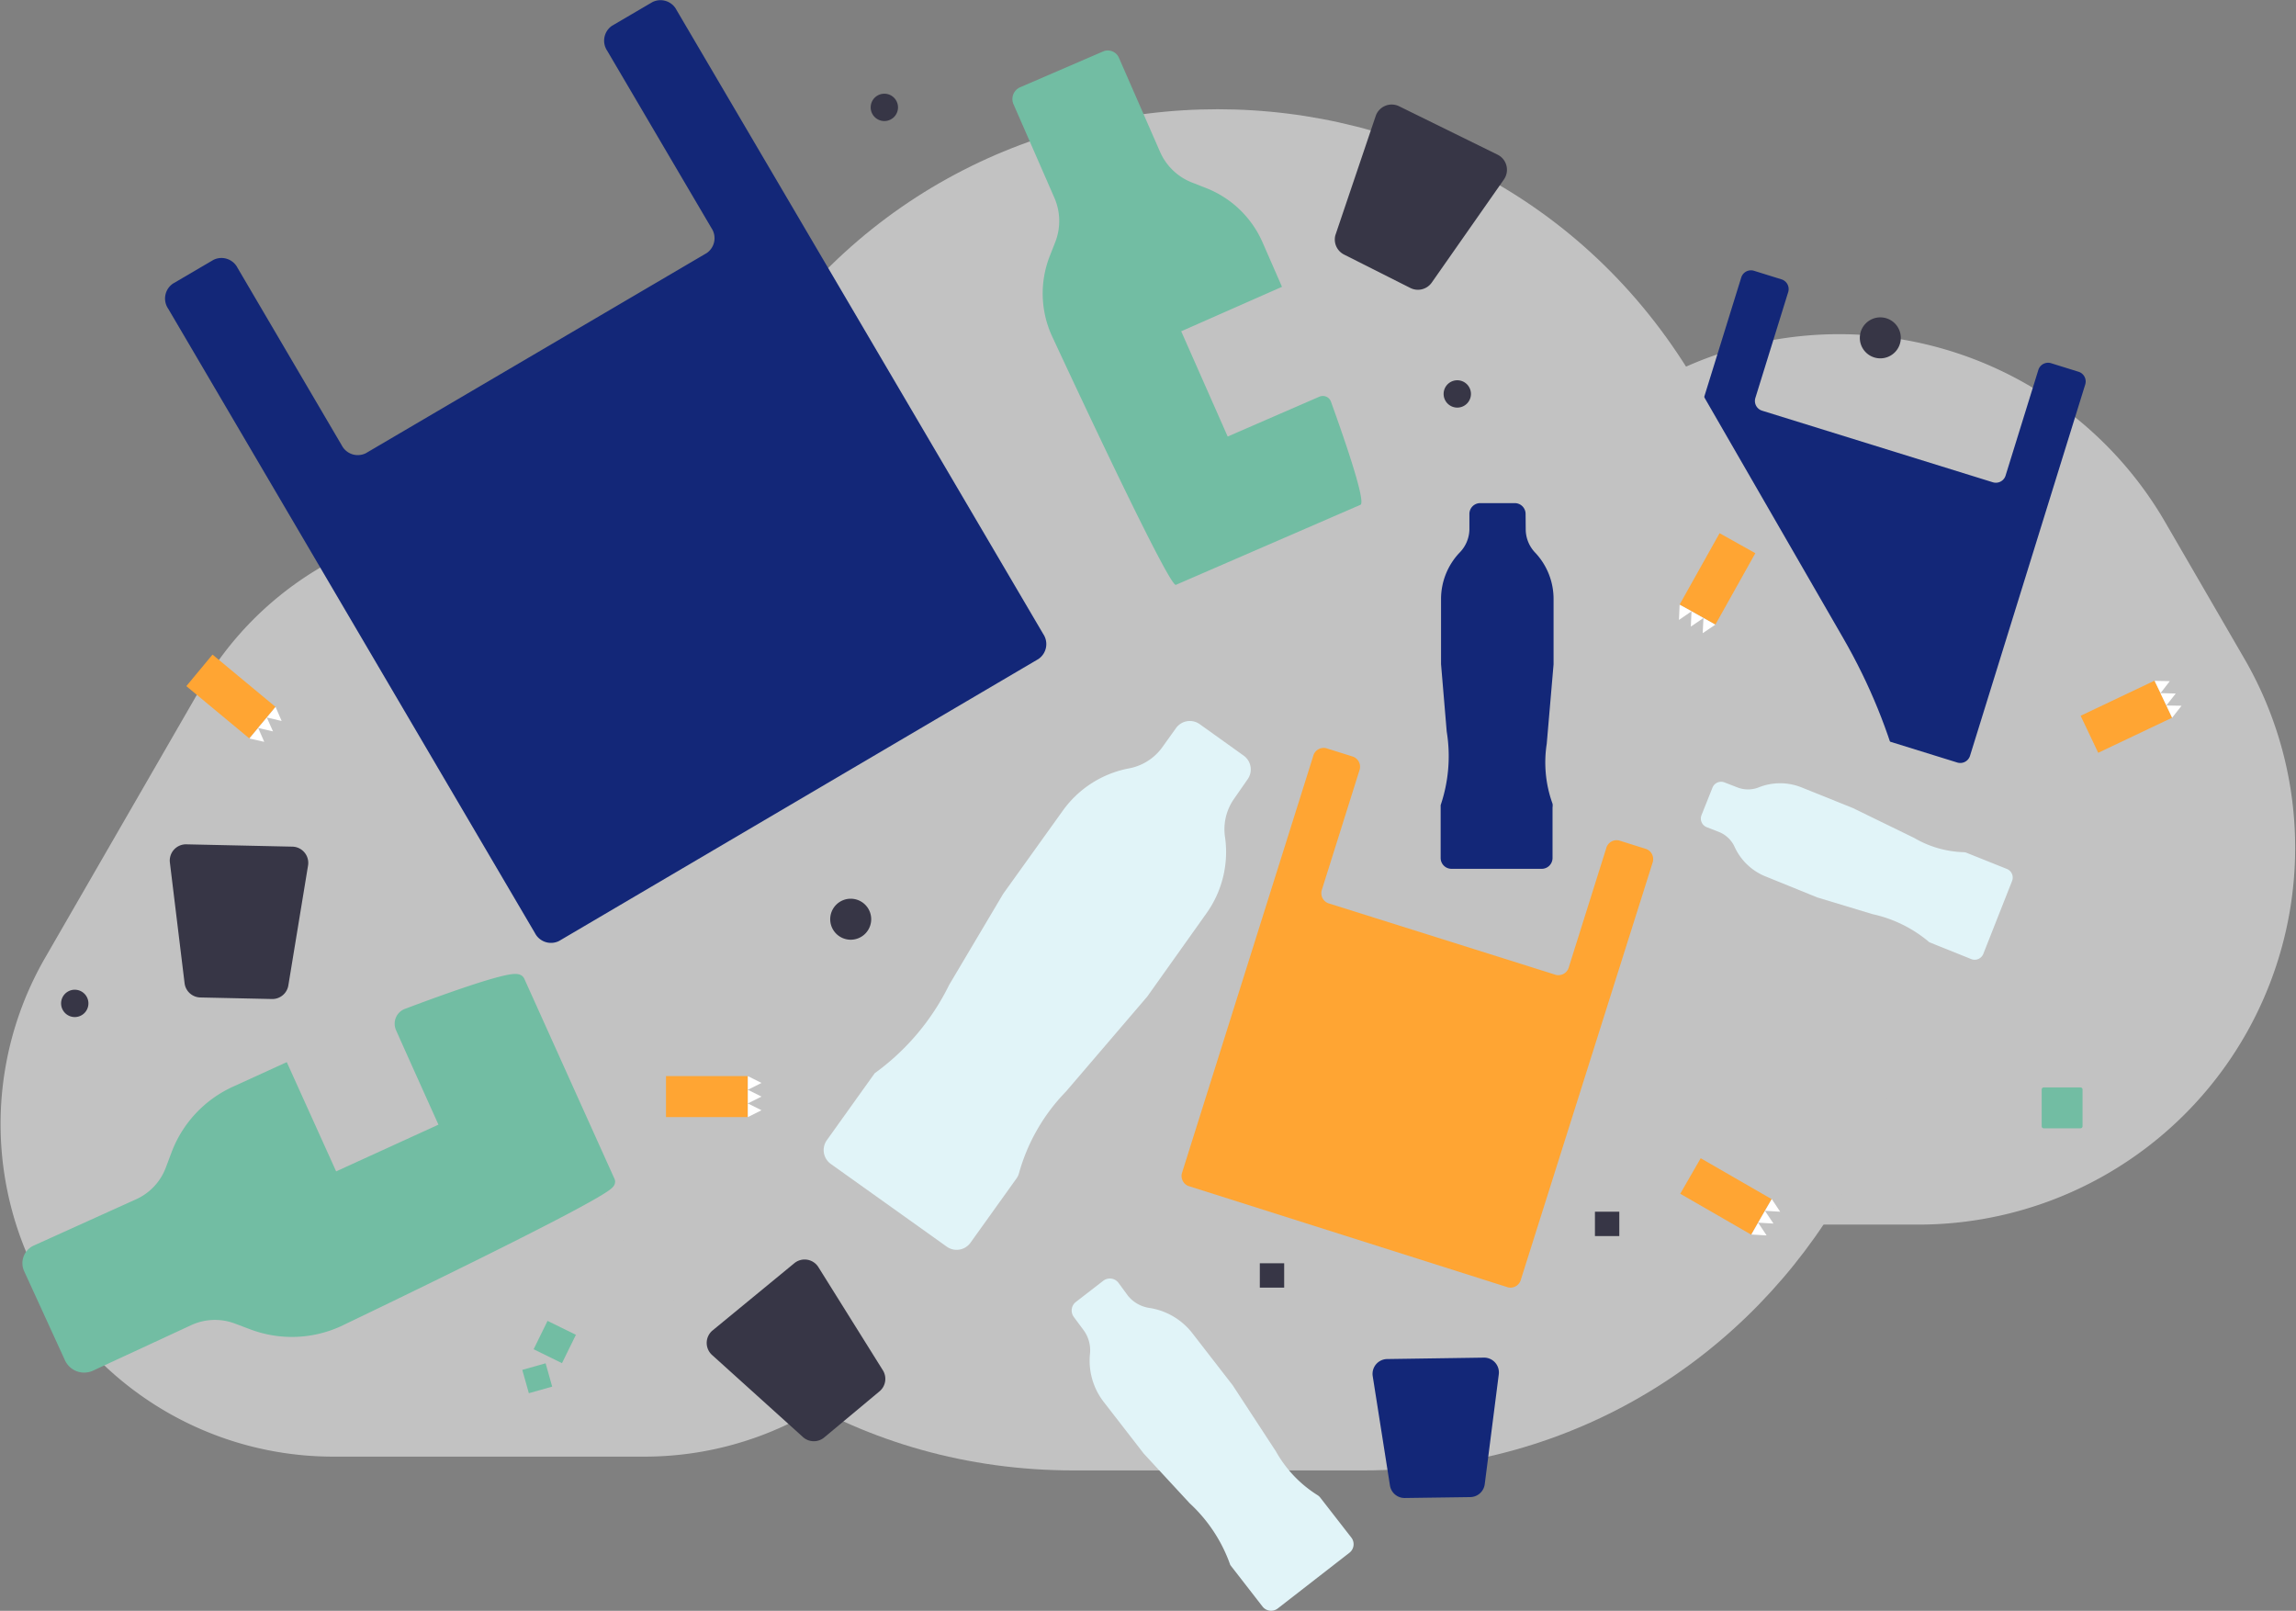
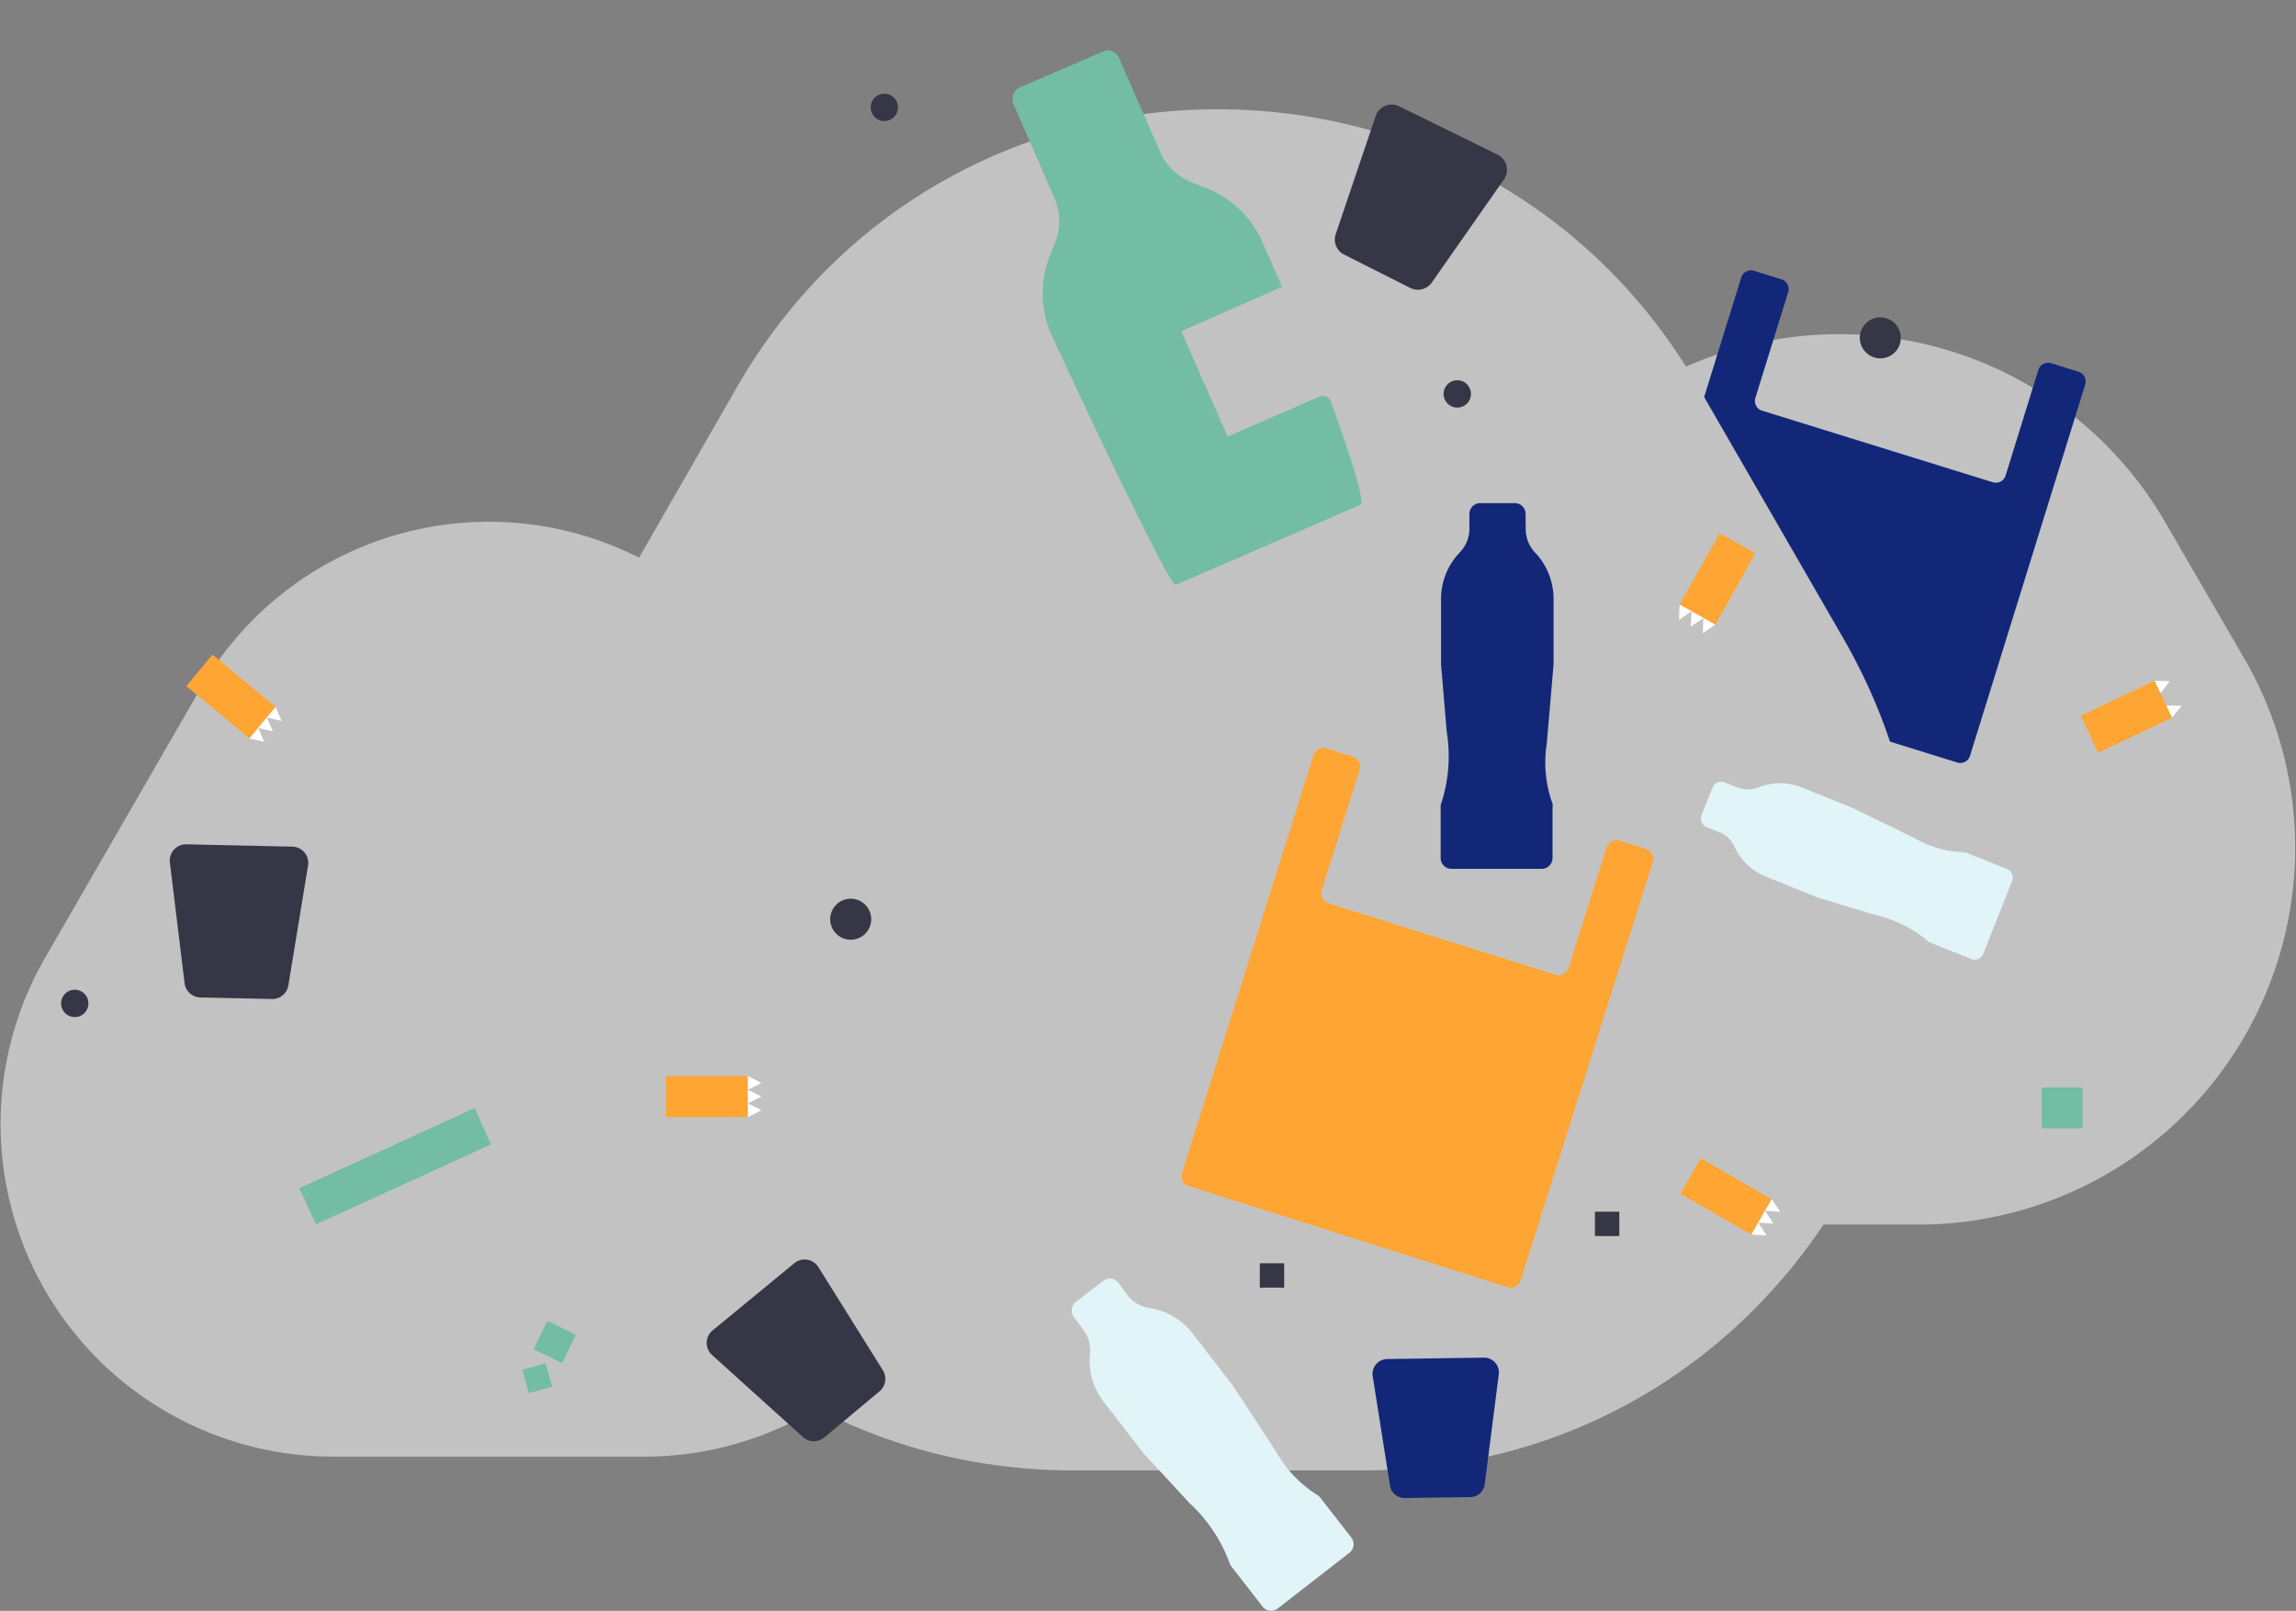
<svg xmlns="http://www.w3.org/2000/svg" viewBox="0 0 178.13 124.96">
  <rect x="0" y="0" width="178.13" height="124.96" fill="#808080" stroke="none" />
  <defs>
    <style>.cls-1{fill:#c2c2c2;}.cls-2{fill:#132778;}.cls-3{fill:#e1f4f8;}.cls-4{fill:#373646;}.cls-5,.cls-8{fill:#72bda3;}.cls-5{stroke:#72bda3;stroke-miterlimit:10;}.cls-6{fill:#ffa533;}.cls-7{fill:#fff;}</style>
  </defs>
  <title>Fichier 24</title>
  <g id="Calque_2" data-name="Calque 2">
    <g id="Calque_1-2" data-name="Calque 1">
      <path class="cls-1" d="M174.16,51.16,168,40.54a29.24,29.24,0,0,0-50.64,0l-6.13,10.61A29.24,29.24,0,0,0,136.59,95h12.25A29.24,29.24,0,0,0,174.16,51.16Z" />
      <path class="cls-2" d="M161.78,29.82l-8.94,28.81a.79.79,0,0,1-1,.52l-25.17-7.81a.79.79,0,0,1-.52-1l8.94-28.81a.79.79,0,0,1,1-.52l2.12.66a.79.79,0,0,1,.52,1l-2.54,8.19a.79.79,0,0,0,.52,1l17.89,5.55a.79.79,0,0,0,1-.52l2.54-8.19a.79.79,0,0,1,1-.52l2.12.66A.79.79,0,0,1,161.78,29.82Z" />
      <path class="cls-1" d="M72.36,74.32,60.26,53.37a25.8,25.8,0,0,0-44.68,0L3.49,74.32A25.8,25.8,0,0,0,25.83,113H50A25.8,25.8,0,0,0,72.36,74.32Z" />
      <path class="cls-1" d="M143,49.5,131.75,30c-16.57-28.7-58-28.7-74.56,0L46,49.5c-16.57,28.7,4.14,64.57,37.28,64.57h22.48C138.85,114.07,159.56,78.2,143,49.5Z" />
      <path class="cls-3" d="M134.78,61.08a2.25,2.25,0,0,0,1.67,0,4.48,4.48,0,0,1,3.31,0l4,1.61L148.5,65a8.06,8.06,0,0,0,3.84,1.11.7.7,0,0,1,.24.05l3.12,1.25a.72.72,0,0,1,.4.94L153.87,74a.72.72,0,0,1-.94.4l-3.24-1.3h0a10.13,10.13,0,0,0-4.4-2.18l-4.3-1.3L137,68a4.48,4.48,0,0,1-2.41-2.27,2.25,2.25,0,0,0-1.18-1.17l-1-.39a.72.72,0,0,1-.4-.94l.85-2.13a.72.72,0,0,1,.94-.4Z" />
      <path class="cls-4" d="M62.26,111.45l-7-6.32a1.26,1.26,0,0,1,0-1.9L61.62,98a1.26,1.26,0,0,1,1.88.31l5,8a1.26,1.26,0,0,1-.27,1.63l-4.27,3.56A1.26,1.26,0,0,1,62.26,111.45Z" />
-       <path class="cls-3" d="M95.72,62a4.11,4.11,0,0,0-.67,3,8.19,8.19,0,0,1-1.47,5.88L89,77.32,82.7,84.68A14.73,14.73,0,0,0,79.06,91a1.27,1.27,0,0,1-.19.41l-3.58,5a1.32,1.32,0,0,1-1.84.3l-9-6.42a1.32,1.32,0,0,1-.3-1.84l3.71-5.19h0a18.53,18.53,0,0,0,5.78-6.86l4.19-7.06,4.61-6.43a8.19,8.19,0,0,1,5.09-3.29,4.12,4.12,0,0,0,2.6-1.59l1.11-1.55a1.32,1.32,0,0,1,1.84-.3l3.41,2.44a1.32,1.32,0,0,1,.3,1.84Z" />
      <path class="cls-5" d="M37.43,88.53,24.76,94.32l-.87-1.9,12.68-5.79Z" />
-       <path class="cls-5" d="M2.85,97.07l7.92-3.58a4.89,4.89,0,0,0,2.56-2.73l.44-1.17a8.63,8.63,0,0,1,4.55-4.85L22,83.06s4,8.85,4,8.85c7.61-3.2-1.89,1.15,3.18-1.17,1.91-.87.63-.29,5.68-2.84h0s-2.74-6.07-3.67-8.17a.73.73,0,0,1,.41-1c2.15-.81,8.39-3.12,8.62-2.6l7,15.53c.28.61-21,10.78-21,10.78a8.64,8.64,0,0,1-6.65.21l-1.17-.44a4.89,4.89,0,0,0-3.74.12L7,105.88a1.14,1.14,0,0,1-1.51-.57L2.34,98.43A1,1,0,0,1,2.85,97.07Z" />
-       <path class="cls-2" d="M52.49.78,80.94,49.19a1.4,1.4,0,0,1-.37,1.93L43.37,73a1.4,1.4,0,0,1-1.87-.62L13.05,23.95A1.4,1.4,0,0,1,13.42,22l3.14-1.84a1.4,1.4,0,0,1,1.87.62l8.08,13.76a1.4,1.4,0,0,0,1.87.62L54.83,19.63a1.4,1.4,0,0,0,.37-1.93L47.11,3.94A1.4,1.4,0,0,1,47.48,2L50.62.16A1.4,1.4,0,0,1,52.49.78Z" />
      <path class="cls-4" d="M5.8,76.78h0a1.06,1.06,0,0,1,1.06,1.06h0A1.06,1.06,0,0,1,5.8,78.9h0a1.06,1.06,0,0,1-1.06-1.06h0A1.06,1.06,0,0,1,5.8,76.78Z" />
      <path class="cls-4" d="M66,69.72h0a1.59,1.59,0,0,1,1.59,1.59h0A1.59,1.59,0,0,1,66,72.9h0a1.59,1.59,0,0,1-1.59-1.59h0A1.59,1.59,0,0,1,66,69.72Z" />
      <rect class="cls-6" x="51.67" y="83.48" width="6.35" height="3.18" />
      <polygon class="cls-7" points="58.02 85.6 59.08 85.07 58.02 84.54 58.02 85.6" />
      <polygon class="cls-7" points="58.02 86.66 59.08 86.13 58.02 85.6 58.02 86.66" />
      <polygon class="cls-7" points="58.02 84.54 59.08 84.01 58.02 83.48 58.02 84.54" />
      <path class="cls-3" d="M87.51,100.52a2.63,2.63,0,0,0,1.7.95,5.23,5.23,0,0,1,3.33,2l3.1,4L99,112.61a9.41,9.41,0,0,0,3.22,3.38.81.81,0,0,1,.21.19l2.41,3.1a.84.84,0,0,1-.15,1.18l-5.56,4.32a.84.84,0,0,1-1.18-.15l-2.5-3.22h0a11.84,11.84,0,0,0-3.15-4.79l-3.56-3.85-3.1-4a5.23,5.23,0,0,1-1.08-3.71,2.63,2.63,0,0,0-.5-1.88l-.74-1a.84.84,0,0,1,.15-1.18l2.12-1.64a.84.84,0,0,1,1.18.15Z" />
      <path class="cls-4" d="M145.88,24.62h0a1.59,1.59,0,0,1,1.59,1.59h0a1.59,1.59,0,0,1-1.59,1.59h0a1.59,1.59,0,0,1-1.59-1.59h0A1.59,1.59,0,0,1,145.88,24.62Z" />
      <path class="cls-8" d="M158.56,84.36h2.85a.16.16,0,0,1,.16.16v2.85a.16.16,0,0,1-.16.16h-2.85a.16.16,0,0,1-.16-.16V84.53A.16.16,0,0,1,158.56,84.36Z" />
      <path class="cls-8" d="M94.24,36.34,89.06,24.62l1.76-.78L96,35.57Z" />
      <path class="cls-8" d="M86.8,4.46,90,11.78a4.49,4.49,0,0,0,2.48,2.38l1.07.42a7.94,7.94,0,0,1,4.41,4.24l1.5,3.43s-8.18,3.61-8.18,3.61c2.85,7-1-1.75,1,2.93.78,1.77.26.59,2.54,5.26h0l7.55-3.28a.67.67,0,0,1,.89.39c.72,2,2.77,7.75,2.29,8L91.23,45.37c-.56.25-9.66-19.4-9.66-19.4a7.94,7.94,0,0,1-.12-6.12l.42-1.07a4.5,4.5,0,0,0-.07-3.44L78.65,8.13a1,1,0,0,1,.54-1.38L85.56,4A.94.94,0,0,1,86.8,4.46Z" />
      <path class="cls-4" d="M103.6,18.25,106.73,9a1.31,1.31,0,0,1,1.83-.75L116.19,12a1.31,1.31,0,0,1,.49,1.92l-5.6,8a1.31,1.31,0,0,1-1.66.42l-5.16-2.6A1.31,1.31,0,0,1,103.6,18.25Z" />
      <path class="cls-2" d="M107.84,115.26l-1.34-8.5a1.15,1.15,0,0,1,1.12-1.33l7.5-.11a1.15,1.15,0,0,1,1.16,1.29l-1.09,8.53a1.15,1.15,0,0,1-1.12,1l-5.07.07A1.15,1.15,0,0,1,107.84,115.26Z" />
      <path class="cls-6" d="M128.22,66.9,118,99.25a.84.84,0,0,1-1,.62L92.18,92A.84.84,0,0,1,91.7,91l10.18-32.34a.84.84,0,0,1,1-.62l2.1.66a.84.84,0,0,1,.48,1.09l-2.89,9.19a.84.84,0,0,0,.48,1.09l17.67,5.56a.84.84,0,0,0,1-.62l2.89-9.19a.84.84,0,0,1,1-.62l2.1.66A.84.84,0,0,1,128.22,66.9Z" />
      <path class="cls-4" d="M113.06,29.5h0a1.06,1.06,0,0,1,1.06,1.06h0a1.06,1.06,0,0,1-1.06,1.06h0A1.06,1.06,0,0,1,112,30.56h0A1.06,1.06,0,0,1,113.06,29.5Z" />
      <path class="cls-4" d="M14.32,76.27l-1.14-9.36a1.26,1.26,0,0,1,1.28-1.41l8.22.18a1.26,1.26,0,0,1,1.22,1.46l-1.53,9.31a1.26,1.26,0,0,1-1.27,1.05l-5.56-.12A1.26,1.26,0,0,1,14.32,76.27Z" />
      <rect class="cls-6" x="14.74" y="52.45" width="6.35" height="3.18" transform="translate(38.65 1.01) rotate(39.7)" />
      <polygon class="cls-7" points="20.02 56.47 21.18 56.74 20.7 55.66 20.02 56.47" />
      <polygon class="cls-7" points="19.35 57.29 20.5 57.55 20.03 56.47 19.35 57.29" />
      <polygon class="cls-7" points="20.7 55.66 21.85 55.93 21.38 54.84 20.7 55.66" />
      <path class="cls-4" d="M97.74,98h1.89v1.89H97.74Z" />
      <path class="cls-2" d="M118.37,41.1a2.63,2.63,0,0,0,.75,1.79,5.23,5.23,0,0,1,1.41,3.6l0,5.05L120,57.7a9.41,9.41,0,0,0,.45,4.65.81.81,0,0,1,0,.28v3.93a.84.84,0,0,1-.84.84l-7,0a.84.84,0,0,1-.84-.84V62.46h0a11.84,11.84,0,0,0,.47-5.71l-.44-5.23,0-5.05a5.23,5.23,0,0,1,1.43-3.59,2.63,2.63,0,0,0,.77-1.79V39.87a.84.84,0,0,1,.84-.84h2.68a.84.84,0,0,1,.84.84Z" />
      <path class="cls-4" d="M68.61,7.27h0a1.06,1.06,0,0,1,1.06,1.06h0a1.06,1.06,0,0,1-1.06,1.06h0a1.06,1.06,0,0,1-1.06-1.06h0A1.06,1.06,0,0,1,68.61,7.27Z" />
      <rect class="cls-6" x="130.07" y="43.32" width="6.35" height="3.18" transform="translate(237.52 -49.42) rotate(119.24)" />
      <polygon class="cls-7" points="131.23 47.42 131.18 48.61 132.16 47.94 131.23 47.42" />
      <polygon class="cls-7" points="130.31 46.91 130.26 48.09 131.24 47.42 130.31 46.91" />
      <polygon class="cls-7" points="132.16 47.94 132.1 49.12 133.08 48.46 132.16 47.94" />
      <rect class="cls-6" x="161.8" y="54.02" width="6.35" height="3.18" transform="translate(-7.91 76.13) rotate(-25.4)" />
-       <polygon class="cls-7" points="168.07 54.73 168.8 53.8 167.61 53.77 168.07 54.73" />
      <polygon class="cls-7" points="168.52 55.68 169.25 54.75 168.07 54.73 168.52 55.68" />
      <polygon class="cls-7" points="167.62 53.77 168.34 52.84 167.16 52.82 167.62 53.77" />
      <rect class="cls-6" x="130.74" y="91.22" width="6.35" height="3.18" transform="translate(64.23 -54.47) rotate(29.96)" />
      <polygon class="cls-7" points="136.4 94.85 137.59 94.92 136.93 93.93 136.4 94.85" />
      <polygon class="cls-7" points="135.88 95.77 137.06 95.84 136.4 94.85 135.88 95.77" />
      <polygon class="cls-7" points="136.93 93.93 138.11 94 137.46 93.02 136.93 93.93" />
      <path class="cls-4" d="M123.74,94h1.89v1.89h-1.89Z" />
      <path class="cls-8" d="M40.52,106.27l1.81-.51.51,1.81-1.81.51Z" />
      <path class="cls-8" d="M42.48,102.47l2.2,1.08-1.08,2.2-2.2-1.08Z" />
    </g>
  </g>
</svg>